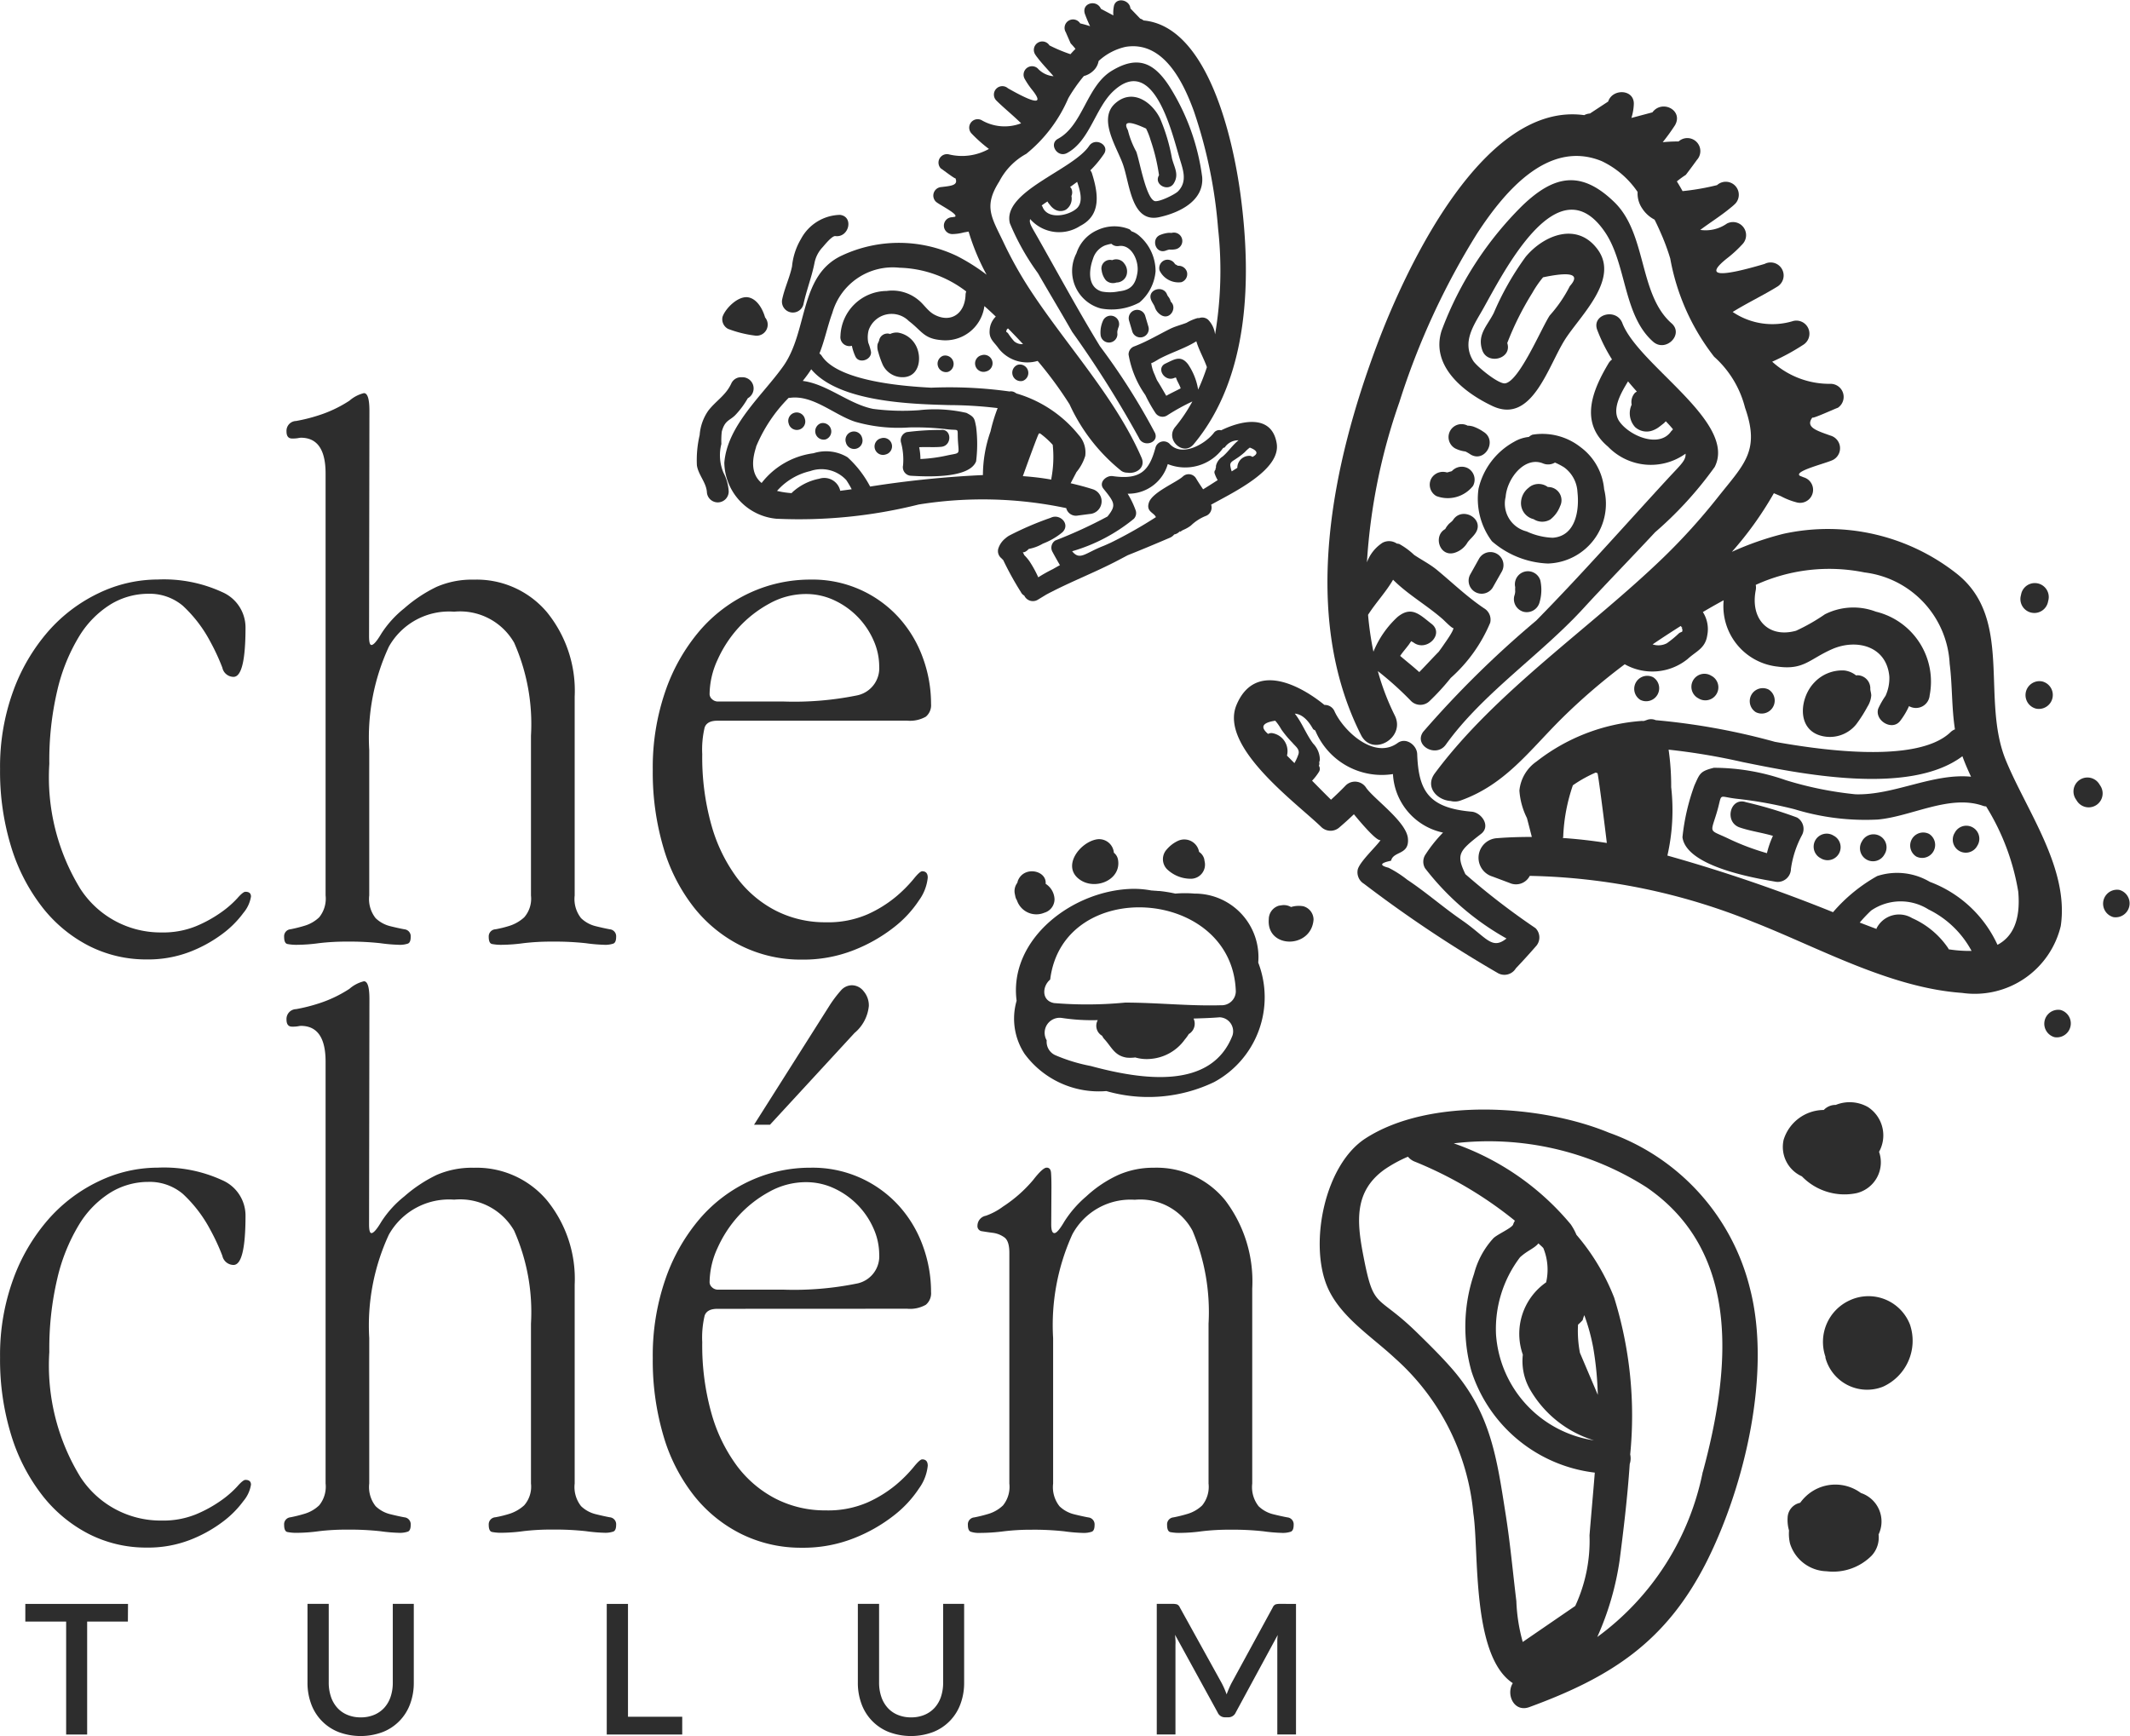
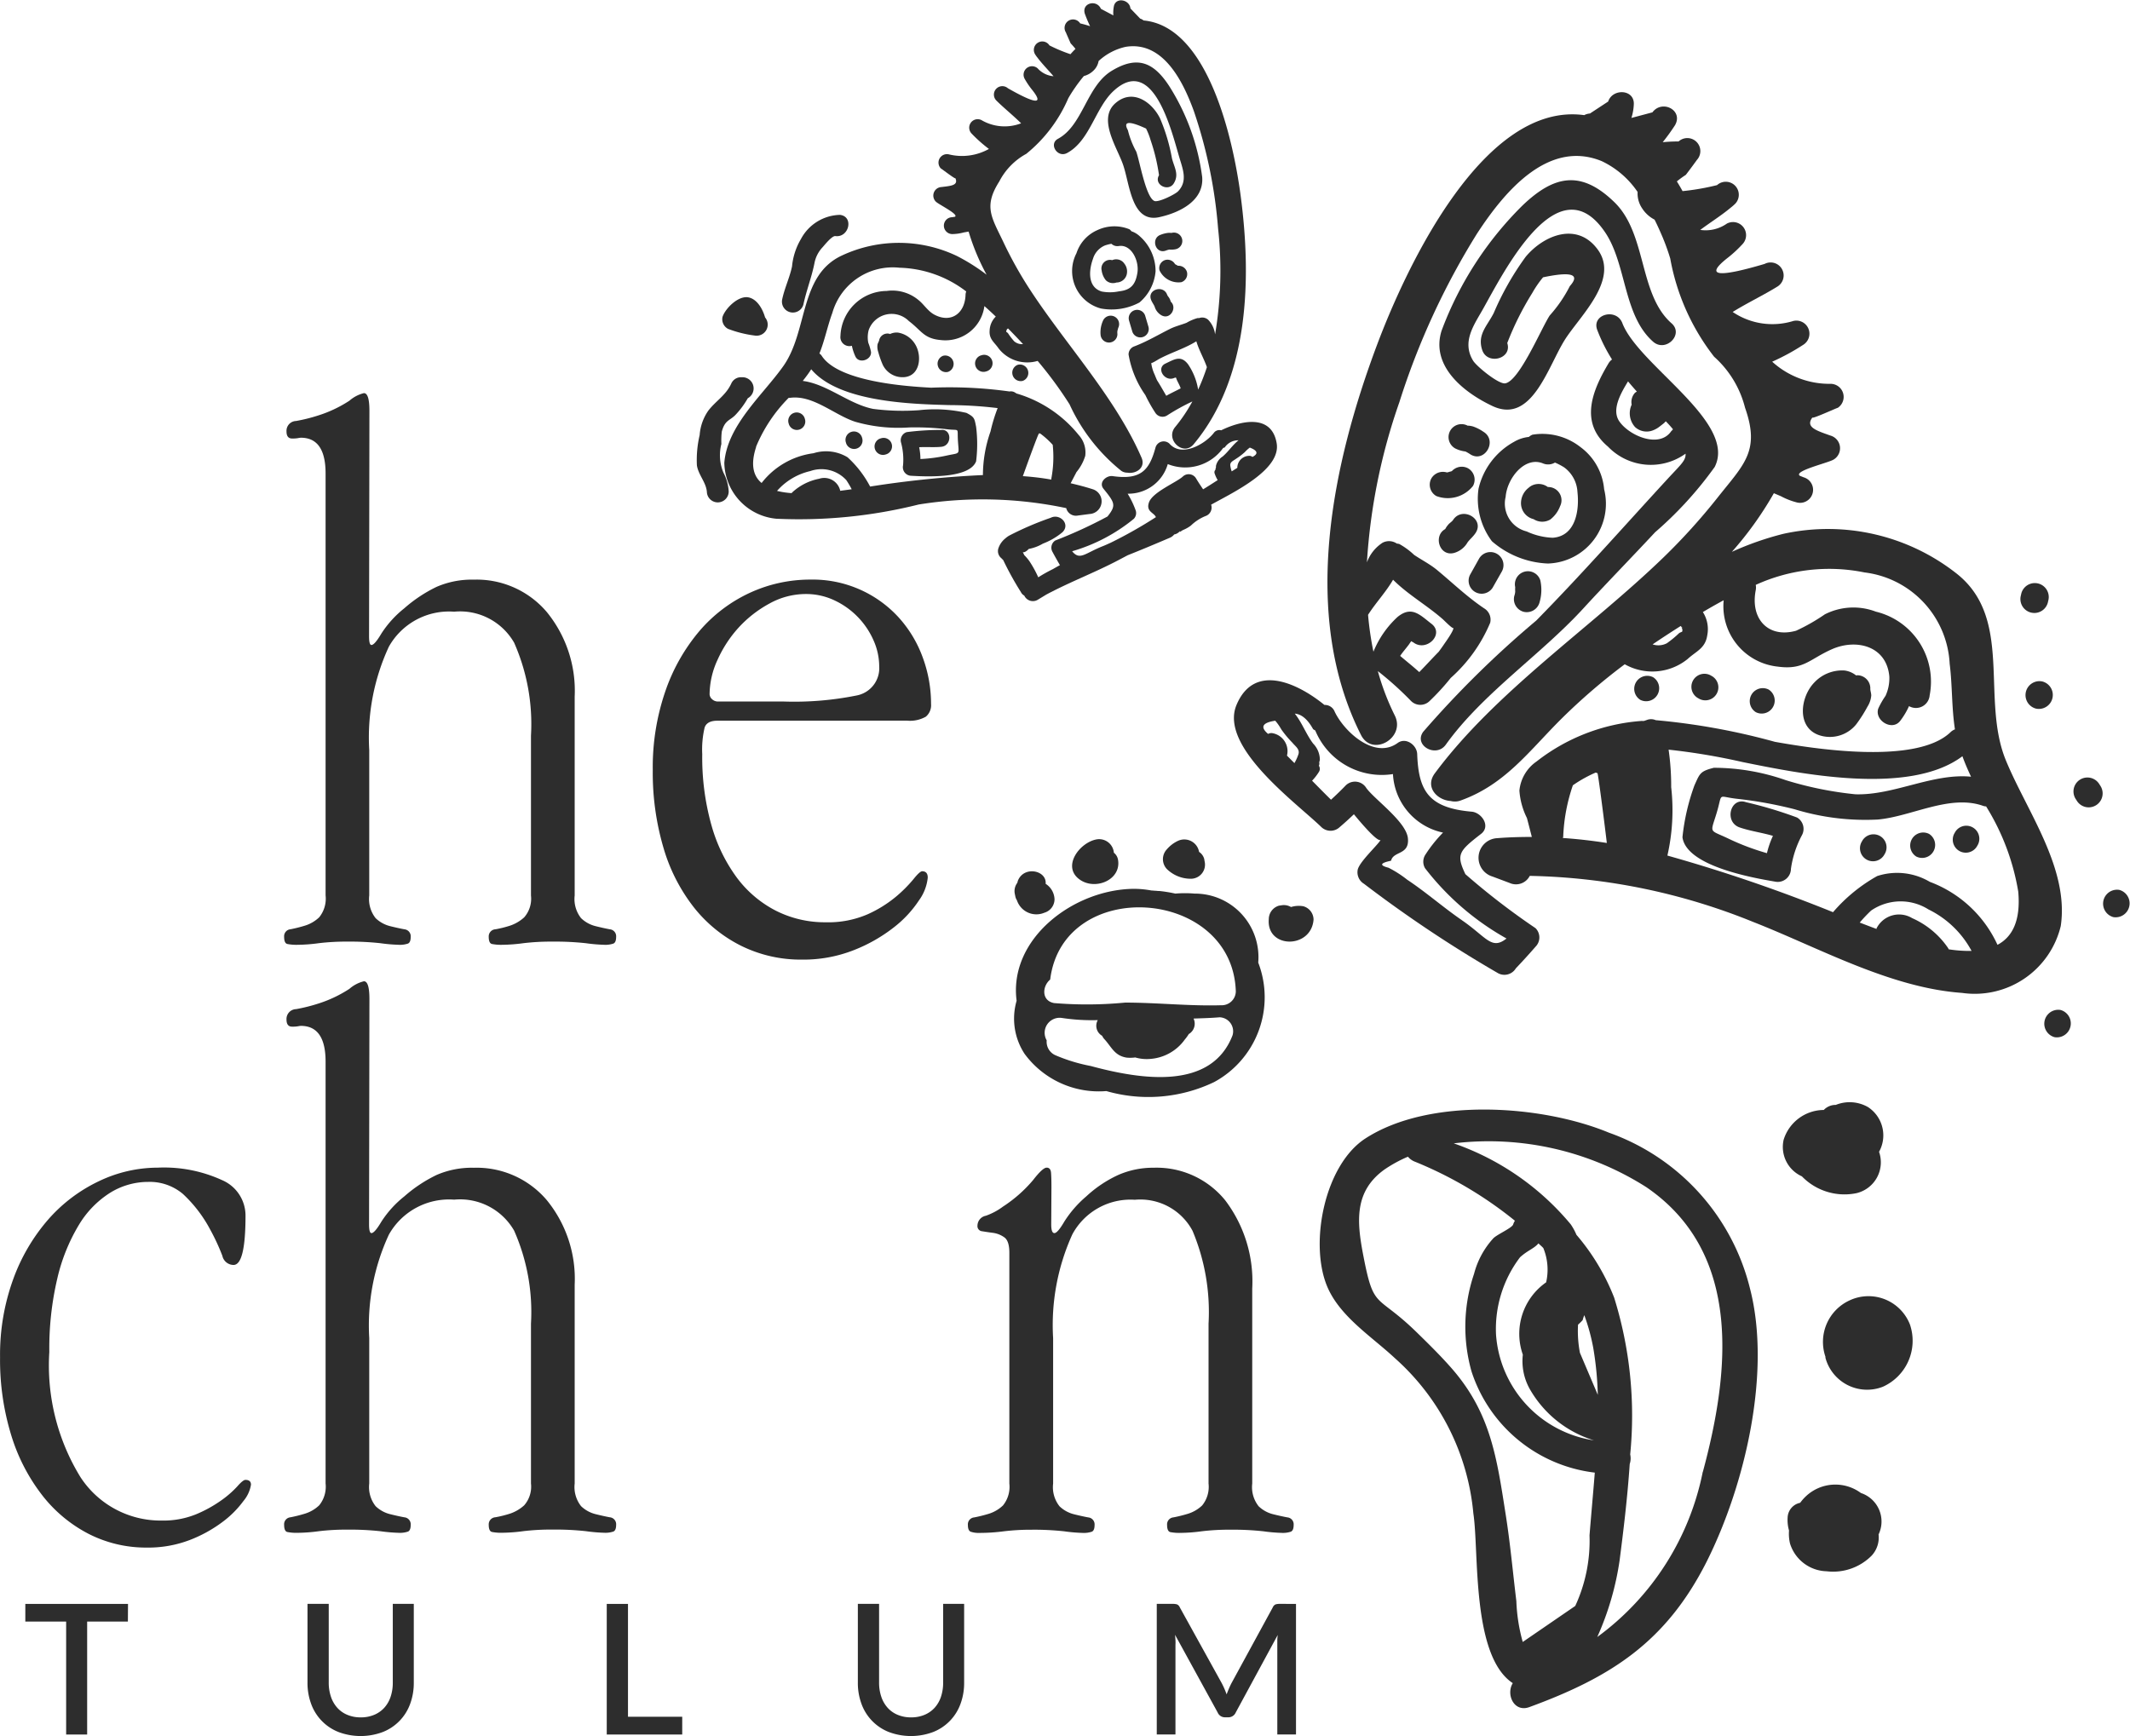
<svg xmlns="http://www.w3.org/2000/svg" width="71" height="57.881" viewBox="0 0 71 57.881">
  <defs>
    <style>.a{fill:#2d2d2d;}</style>
  </defs>
  <g transform="translate(-137 -18.37)">
    <g transform="translate(137 18.37)">
      <g transform="translate(0)">
        <g transform="translate(0 13.108)">
-           <path class="a" d="M233.554,932.89a1.287,1.287,0,0,1,.784,1.182q0,1.648-.4,1.647a.384.384,0,0,1-.372-.306,7.052,7.052,0,0,0-.4-.864,4.483,4.483,0,0,0-.917-1.2,1.714,1.714,0,0,0-1.156-.4,2.412,2.412,0,0,0-1.262.359,3.226,3.226,0,0,0-1.05,1.079,6.131,6.131,0,0,0-.717,1.784,10.167,10.167,0,0,0-.266,2.45,7.112,7.112,0,0,0,1.036,4.168,3.186,3.186,0,0,0,2.71,1.451,2.893,2.893,0,0,0,1.156-.213,4.317,4.317,0,0,0,.837-.465,3.3,3.3,0,0,0,.531-.465q.186-.212.266-.213c.124,0,.186.053.186.159a1.119,1.119,0,0,1-.252.545,3.312,3.312,0,0,1-.7.7,4.54,4.54,0,0,1-1.089.6,3.874,3.874,0,0,1-1.435.252,4.2,4.2,0,0,1-1.926-.452,4.672,4.672,0,0,1-1.554-1.289,6.222,6.222,0,0,1-1.036-2.006,8.552,8.552,0,0,1-.372-2.6,7.369,7.369,0,0,1,.438-2.6,6.3,6.3,0,0,1,1.169-1.993,5.225,5.225,0,0,1,1.687-1.275,4.559,4.559,0,0,1,1.966-.452A4.641,4.641,0,0,1,233.554,932.89Z" transform="translate(-226.154 -926.26)" />
          <path class="a" d="M491.471,768.056c0,.2.027.292.08.292q.106,0,.333-.385a3.492,3.492,0,0,1,.76-.837,4.741,4.741,0,0,1,1.08-.717,2.948,2.948,0,0,1,1.24-.239,3.065,3.065,0,0,1,2.427,1.074,4.15,4.15,0,0,1,.934,2.824V776.7a1.026,1.026,0,0,0,.213.756,1.068,1.068,0,0,0,.478.265q.265.066.478.106a.233.233,0,0,1,.213.252c0,.124-.031.2-.093.225a.842.842,0,0,1-.306.04,5.536,5.536,0,0,1-.611-.053,9.408,9.408,0,0,0-1.116-.053,7.716,7.716,0,0,0-.97.053,5.584,5.584,0,0,1-.7.053,1.574,1.574,0,0,1-.345-.027c-.071-.017-.106-.1-.106-.238a.237.237,0,0,1,.226-.252,3.779,3.779,0,0,0,.478-.119,1.33,1.33,0,0,0,.478-.279.945.945,0,0,0,.226-.729v-5.328a6.705,6.705,0,0,0-.561-3.1,2.077,2.077,0,0,0-2-1.034,2.3,2.3,0,0,0-2.176,1.167,7.2,7.2,0,0,0-.654,3.445V776.7a1.026,1.026,0,0,0,.213.756,1.067,1.067,0,0,0,.478.265q.265.066.478.106a.233.233,0,0,1,.213.252c0,.124-.031.2-.093.225a.842.842,0,0,1-.306.04,5.533,5.533,0,0,1-.611-.053,9.26,9.26,0,0,0-1.1-.053,7.582,7.582,0,0,0-.958.053,5.542,5.542,0,0,1-.7.053,1.573,1.573,0,0,1-.345-.027q-.106-.026-.106-.239a.233.233,0,0,1,.213-.252,4.723,4.723,0,0,0,.478-.12,1.2,1.2,0,0,0,.478-.279.984.984,0,0,0,.213-.729V762.632q0-1.194-.824-1.194a.576.576,0,0,0-.093.013,1.082,1.082,0,0,1-.2.013c-.124,0-.186-.079-.186-.239a.328.328,0,0,1,.319-.345,5.6,5.6,0,0,0,.744-.186,4.212,4.212,0,0,0,1.035-.491,1.148,1.148,0,0,1,.483-.252q.182,0,.183.584Z" transform="translate(-479.169 -759.952)" />
          <path class="a" d="M832.136,937.181q-.346,0-.425.226a3.191,3.191,0,0,0-.08.89,8.361,8.361,0,0,0,.306,2.365,5.385,5.385,0,0,0,.85,1.754,3.767,3.767,0,0,0,1.3,1.1,3.609,3.609,0,0,0,1.661.385,3.294,3.294,0,0,0,1.395-.266,4.1,4.1,0,0,0,.943-.585,4.537,4.537,0,0,0,.584-.584q.212-.265.292-.266c.124,0,.186.071.186.213a1.55,1.55,0,0,1-.292.757,3.75,3.75,0,0,1-.837.9,5.284,5.284,0,0,1-1.328.757,4.578,4.578,0,0,1-1.74.319,4.478,4.478,0,0,1-2.006-.452,4.657,4.657,0,0,1-1.581-1.275,5.879,5.879,0,0,1-1.023-1.993,8.856,8.856,0,0,1-.359-2.6,7.771,7.771,0,0,1,.425-2.644,6.221,6.221,0,0,1,1.143-2.006,4.927,4.927,0,0,1,1.674-1.262,4.79,4.79,0,0,1,2.019-.438,3.877,3.877,0,0,1,2.936,1.262,4.029,4.029,0,0,1,.8,1.329,4.458,4.458,0,0,1,.279,1.554.5.5,0,0,1-.173.425,1.066,1.066,0,0,1-.624.133Zm4.623-.838a.926.926,0,0,0,.771-.977,2.139,2.139,0,0,0-.186-.857,2.649,2.649,0,0,0-1.3-1.338,2.207,2.207,0,0,0-.957-.214,2.5,2.5,0,0,0-1.222.321,3.931,3.931,0,0,0-1.023.8,4.062,4.062,0,0,0-.7,1.071,2.784,2.784,0,0,0-.266,1.151.233.233,0,0,0,.08.161.286.286,0,0,0,.213.08h2.179A10.509,10.509,0,0,0,836.76,936.343Z" transform="translate(-808.223 -926.26)" />
          <path class="a" d="M233.554,1476.978a1.286,1.286,0,0,1,.784,1.182q0,1.648-.4,1.647a.384.384,0,0,1-.372-.305,7.044,7.044,0,0,0-.4-.864,4.487,4.487,0,0,0-.917-1.2,1.715,1.715,0,0,0-1.156-.4,2.412,2.412,0,0,0-1.262.359,3.228,3.228,0,0,0-1.05,1.079,6.129,6.129,0,0,0-.717,1.784,10.168,10.168,0,0,0-.266,2.45,7.112,7.112,0,0,0,1.036,4.168,3.186,3.186,0,0,0,2.71,1.451,2.89,2.89,0,0,0,1.156-.213,4.31,4.31,0,0,0,.837-.465,3.283,3.283,0,0,0,.531-.465q.186-.212.266-.213c.124,0,.186.053.186.16a1.12,1.12,0,0,1-.252.545,3.3,3.3,0,0,1-.7.7,4.532,4.532,0,0,1-1.089.6,3.872,3.872,0,0,1-1.435.252,4.2,4.2,0,0,1-1.926-.452,4.673,4.673,0,0,1-1.554-1.289,6.223,6.223,0,0,1-1.036-2.006,8.55,8.55,0,0,1-.372-2.6,7.367,7.367,0,0,1,.438-2.6,6.292,6.292,0,0,1,1.169-1.993,5.224,5.224,0,0,1,1.687-1.275,4.557,4.557,0,0,1,1.966-.452A4.64,4.64,0,0,1,233.554,1476.978Z" transform="translate(-226.154 -1450.741)" />
          <path class="a" d="M491.471,1312.145c0,.2.027.292.08.292q.106,0,.333-.385a3.487,3.487,0,0,1,.76-.837,4.735,4.735,0,0,1,1.08-.717,2.947,2.947,0,0,1,1.24-.239,3.065,3.065,0,0,1,2.427,1.074,4.149,4.149,0,0,1,.934,2.824v6.628a1.027,1.027,0,0,0,.213.756,1.067,1.067,0,0,0,.478.265q.265.066.478.106a.233.233,0,0,1,.213.251c0,.124-.031.2-.093.225a.842.842,0,0,1-.306.04,5.525,5.525,0,0,1-.611-.053,9.41,9.41,0,0,0-1.116-.053,7.717,7.717,0,0,0-.97.053,5.574,5.574,0,0,1-.7.053,1.566,1.566,0,0,1-.345-.027c-.071-.017-.106-.1-.106-.238a.237.237,0,0,1,.226-.252,3.781,3.781,0,0,0,.478-.119,1.329,1.329,0,0,0,.478-.279.945.945,0,0,0,.226-.729v-5.328a6.705,6.705,0,0,0-.561-3.1,2.077,2.077,0,0,0-2-1.034,2.3,2.3,0,0,0-2.176,1.167,7.2,7.2,0,0,0-.654,3.446v4.851a1.027,1.027,0,0,0,.213.756,1.066,1.066,0,0,0,.478.265q.265.066.478.106a.233.233,0,0,1,.213.252c0,.124-.031.2-.093.225a.842.842,0,0,1-.306.04,5.521,5.521,0,0,1-.611-.053,9.262,9.262,0,0,0-1.1-.053,7.583,7.583,0,0,0-.958.053,5.532,5.532,0,0,1-.7.053,1.566,1.566,0,0,1-.345-.027c-.071-.017-.106-.1-.106-.239a.233.233,0,0,1,.213-.252,4.738,4.738,0,0,0,.478-.12,1.2,1.2,0,0,0,.478-.279.984.984,0,0,0,.213-.729v-14.062q0-1.194-.824-1.194a.576.576,0,0,0-.093.013,1.062,1.062,0,0,1-.2.013c-.124,0-.186-.079-.186-.239a.328.328,0,0,1,.319-.345,5.622,5.622,0,0,0,.744-.186,4.218,4.218,0,0,0,1.035-.491,1.147,1.147,0,0,1,.483-.252q.182,0,.183.585Z" transform="translate(-479.169 -1284.433)" />
-           <path class="a" d="M832.136,1318.515q-.346,0-.425.226a3.189,3.189,0,0,0-.08.89,8.362,8.362,0,0,0,.306,2.365,5.387,5.387,0,0,0,.85,1.754,3.767,3.767,0,0,0,1.3,1.1,3.605,3.605,0,0,0,1.661.385,3.294,3.294,0,0,0,1.395-.266,4.114,4.114,0,0,0,.943-.584,4.529,4.529,0,0,0,.584-.585c.142-.177.239-.266.292-.266.124,0,.186.071.186.213a1.551,1.551,0,0,1-.292.757,3.757,3.757,0,0,1-.837.9,5.28,5.28,0,0,1-1.328.757,4.578,4.578,0,0,1-1.74.319,4.477,4.477,0,0,1-2.006-.452,4.652,4.652,0,0,1-1.581-1.275,5.879,5.879,0,0,1-1.023-1.993,8.856,8.856,0,0,1-.359-2.6,7.77,7.77,0,0,1,.425-2.644,6.22,6.22,0,0,1,1.143-2.006,4.925,4.925,0,0,1,1.674-1.262,4.786,4.786,0,0,1,2.019-.438,3.878,3.878,0,0,1,2.936,1.262,4.025,4.025,0,0,1,.8,1.328,4.459,4.459,0,0,1,.279,1.554.5.5,0,0,1-.173.425,1.066,1.066,0,0,1-.624.133Zm4.623-.838a.926.926,0,0,0,.771-.977,2.138,2.138,0,0,0-.186-.856,2.648,2.648,0,0,0-1.3-1.338,2.2,2.2,0,0,0-.957-.214,2.5,2.5,0,0,0-1.222.321,3.928,3.928,0,0,0-1.023.8,4.065,4.065,0,0,0-.7,1.071,2.785,2.785,0,0,0-.266,1.151.234.234,0,0,0,.08.161.286.286,0,0,0,.213.08h2.179A10.5,10.5,0,0,0,836.76,1317.677Zm-2.87-5.3h-.531l2.524-3.986a4.075,4.075,0,0,1,.372-.491.491.491,0,0,1,.372-.173.5.5,0,0,1,.385.2.725.725,0,0,1,.173.492,1.341,1.341,0,0,1-.478.9Z" transform="translate(-808.223 -1287.986)" />
          <path class="a" d="M1123.988,1478.453c0,.2.035.292.106.292s.181-.128.331-.385a3.7,3.7,0,0,1,.729-.837,4.044,4.044,0,0,1,1.072-.718,2.89,2.89,0,0,1,1.179-.239,2.941,2.941,0,0,1,2.383,1.087,4.472,4.472,0,0,1,.9,2.943v6.5a1.026,1.026,0,0,0,.213.756,1.064,1.064,0,0,0,.478.265q.266.066.478.106a.232.232,0,0,1,.212.251q0,.186-.093.226a.842.842,0,0,1-.306.04,5.488,5.488,0,0,1-.611-.053,9.3,9.3,0,0,0-1.1-.053,7.6,7.6,0,0,0-.958.053,5.513,5.513,0,0,1-.7.053,1.577,1.577,0,0,1-.345-.026c-.071-.018-.106-.1-.106-.239a.233.233,0,0,1,.213-.252,4.755,4.755,0,0,0,.478-.119,1.2,1.2,0,0,0,.478-.279.982.982,0,0,0,.213-.729v-5.328a6.992,6.992,0,0,0-.534-3.1,1.971,1.971,0,0,0-1.923-1.034,2.2,2.2,0,0,0-2.083,1.153,7.317,7.317,0,0,0-.641,3.459v4.851a1.026,1.026,0,0,0,.213.756,1.064,1.064,0,0,0,.478.265q.265.066.478.106a.233.233,0,0,1,.213.252c0,.124-.031.2-.093.225a.842.842,0,0,1-.306.04,5.489,5.489,0,0,1-.611-.053,9.293,9.293,0,0,0-1.1-.053,7.447,7.447,0,0,0-.919.053,6.314,6.314,0,0,1-.795.053.84.84,0,0,1-.306-.04c-.062-.027-.093-.1-.093-.226a.232.232,0,0,1,.213-.251,4.772,4.772,0,0,0,.478-.119,1.2,1.2,0,0,0,.478-.279.982.982,0,0,0,.213-.729V1479.4q0-.4-.173-.517a.841.841,0,0,0-.372-.146c-.133-.017-.252-.035-.359-.053a.17.17,0,0,1-.159-.186.342.342,0,0,1,.279-.331,2.132,2.132,0,0,0,.571-.305,4.548,4.548,0,0,0,1.007-.888q.318-.411.45-.411t.146.173q.013.173.013.465Z" transform="translate(-1088.947 -1450.741)" />
        </g>
        <g transform="translate(23.215 0)">
          <g transform="translate(17.919 3.076)">
            <g transform="translate(3.122)">
              <path class="a" d="M1925.656,773.553s-.007.007-.012.01C1925.658,773.555,1925.659,773.553,1925.656,773.553Z" transform="translate(-1908.653 -763.031)" />
              <path class="a" d="M1478.609,509.38c.286-1.926-1.137-3.835-1.831-5.527-.842-2.052.264-4.727-1.645-6.227a6.93,6.93,0,0,0-5.774-1.321,10.023,10.023,0,0,0-1.713.6,11.558,11.558,0,0,0,1.4-1.955l.235.1a2.376,2.376,0,0,0,.545.211.434.434,0,0,0,.213-.841l-.129-.052c-.214-.163.958-.431,1.129-.541a.439.439,0,0,0-.111-.8c-.466-.167-.847-.279-.592-.609-.071.092.806-.314.84-.315a.436.436,0,0,0-.235-.8,2.835,2.835,0,0,1-1.951-.738,7.415,7.415,0,0,0,1.038-.565.436.436,0,0,0-.333-.793,2.357,2.357,0,0,1-2.022-.3c.482-.3,1.043-.567,1.5-.852a.434.434,0,0,0-.435-.75q-2.365.7-1.254-.185a4.1,4.1,0,0,0,.519-.477.436.436,0,0,0-.524-.682,1.233,1.233,0,0,1-.887.21c.336-.25.712-.486,1.02-.745a1.585,1.585,0,0,0,.153-.135.434.434,0,0,0-.613-.613,8.049,8.049,0,0,1-1.15.2q-.089-.164-.19-.324a3.387,3.387,0,0,1,.3-.219q.188-.246.371-.5a.434.434,0,0,0-.613-.613c-.207,0-.377.011-.529.025a6.916,6.916,0,0,0,.41-.567c.285-.5-.431-.864-.754-.428l-.7.186a1.736,1.736,0,0,0,.08-.447c.031-.515-.71-.545-.854-.1l-.609.4a.445.445,0,0,0-.189.054c-3.33-.458-5.9,4.987-6.894,7.625-1.506,4-2.578,9.02-.547,13.041.379.749,1.5.092,1.125-.652a8.19,8.19,0,0,1-.564-1.478,10.923,10.923,0,0,1,1.11,1,.439.439,0,0,0,.613,0,7.735,7.735,0,0,0,.707-.772,5.105,5.105,0,0,0,1.315-1.84.44.44,0,0,0-.206-.483c-.569-.384-1.04-.841-1.569-1.279-.245-.2-.5-.325-.76-.5a2.47,2.47,0,0,0-.495-.364.616.616,0,0,0-.083-.015.461.461,0,0,0-.474-.027,1.316,1.316,0,0,0-.522.655,19.785,19.785,0,0,1,1.081-5.339,24.692,24.692,0,0,1,2.589-5.622c.857-1.312,2.335-3.169,4.161-2.415a3,3,0,0,1,1.192,1.026.883.883,0,0,0,.146.539,1.086,1.086,0,0,0,.419.384c.108.213.2.426.287.63a.4.4,0,0,0,.022.055c.087.219.159.427.214.612a7.472,7.472,0,0,0,1.462,3.273,3.392,3.392,0,0,1,1.031,1.7c.507,1.438-.028,1.879-.9,2.978a20.5,20.5,0,0,1-1.819,2.014c-2.438,2.358-5.6,4.472-7.623,7.2-.337.456.078.894.533.921a.546.546,0,0,0,.326-.016c1.493-.532,2.291-1.663,3.373-2.736a20.287,20.287,0,0,1,2.1-1.807,1.871,1.871,0,0,0,2.094-.173c.292-.269.594-.354.658-.8a1.054,1.054,0,0,0-.148-.768c.228-.135.459-.267.694-.393a2.024,2.024,0,0,0,1.8,2.212c.868.12,1.06-.249,1.809-.58.806-.356,1.825-.116,1.913.915a1.428,1.428,0,0,1-.127.64,2.672,2.672,0,0,0-.244.429c-.122.392.457.749.727.413a2.456,2.456,0,0,0,.3-.5.459.459,0,0,0,.688-.359,2.4,2.4,0,0,0-1.793-2.79,2.1,2.1,0,0,0-1.7.089,6.4,6.4,0,0,1-.96.547c-.921.258-1.534-.388-1.344-1.354a.489.489,0,0,0,0-.175,5.887,5.887,0,0,1,3.624-.415,3.232,3.232,0,0,1,2.84,3.045c.092.726.063,1.46.176,2.187a.437.437,0,0,0-.146.093c-1.151,1.109-4.629.54-5.855.323a22.355,22.355,0,0,0-3.972-.722.392.392,0,0,0-.261-.019c-.038.012-.078.027-.117.04s-.076,0-.114.006a6.436,6.436,0,0,0-3.484,1.352,1.332,1.332,0,0,0-.569.968h0a2.406,2.406,0,0,0,.251.916q.082.314.163.63c-.382,0-.766.01-1.155.041a.654.654,0,0,0-.151,1.281l.565.212a.514.514,0,0,0,.672-.236,20.8,20.8,0,0,1,7.437,1.532c2.2.861,4.571,2.2,6.974,2.37A2.949,2.949,0,0,0,1478.609,509.38Zm-22.257-11.546c.5.5,1.118.844,1.664,1.322.031.027.365.37.35.274.016.1-.265.483-.316.559s-.115.164-.175.246c-.22.224-.43.456-.649.679-.207-.187-.425-.359-.637-.54.091-.136.2-.254.3-.391.021-.034.046-.066.068-.1a.416.416,0,0,0,.067.037c.435.34,1.052-.27.613-.613-.389-.3-.664-.618-1.139-.228a3.234,3.234,0,0,0-.8,1.155,10.626,10.626,0,0,1-.179-1.229C1455.776,498.6,1456.112,498.251,1456.353,497.834Zm9.538,1.779a3.482,3.482,0,0,1-.412.34.612.612,0,0,1-.474.037c.306-.209.62-.412.936-.613a.426.426,0,0,0,.093.083c-.15-.088.013,0-.051.115C1465.99,499.561,1465.894,499.609,1465.89,499.613Zm-3.877,6.833c0-.015.01-.026.011-.041a5.959,5.959,0,0,1,.322-1.717,4.351,4.351,0,0,1,.76-.424c.02.008.039.011.06.021s.222,1.565.312,2.326C1462.994,506.535,1462.506,506.479,1462.013,506.445Zm12.86,3.71a.308.308,0,0,0-.018-.039,2.832,2.832,0,0,0-1.2-1,.841.841,0,0,0-1.186.34c0,.007,0,.014,0,.021-.2-.074-.389-.147-.561-.213a4.979,4.979,0,0,1,.379-.4,1.735,1.735,0,0,1,1.912-.038,3.251,3.251,0,0,1,1.437,1.383A4.371,4.371,0,0,1,1474.873,510.156Zm1.627-.149a4.036,4.036,0,0,0-2.256-2.1,2.14,2.14,0,0,0-1.754-.193,5.458,5.458,0,0,0-1.472,1.205,52.806,52.806,0,0,0-5.521-1.888,6.827,6.827,0,0,0,.126-2.281,8.387,8.387,0,0,0-.086-1.25,21.5,21.5,0,0,1,2.464.413c1.852.375,5.549,1.145,7.33-.194.082.23.182.457.287.683-1.271-.125-2.573.625-3.853.586a11.853,11.853,0,0,1-2.32-.47,7.264,7.264,0,0,0-2.4-.414c-.461.117-.466.189-.646.585a7.185,7.185,0,0,0-.4,1.732c.133.96,2.322,1.348,3.076,1.477a.441.441,0,0,0,.54-.426,3.374,3.374,0,0,1,.366-1.119.44.44,0,0,0-.163-.591,13.9,13.9,0,0,0-1.7-.51c-.527-.182-.738.66-.213.841.35.121.746.173,1.11.281a3.076,3.076,0,0,0-.2.577,8.083,8.083,0,0,1-1.315-.5c-.622-.293-.572-.146-.364-.832.217-.718,0-.554.694-.479a13.818,13.818,0,0,1,1.91.348,8.053,8.053,0,0,0,2.768.342c1.128-.1,2.415-.857,3.527-.451a.387.387,0,0,0,.086.013,7.8,7.8,0,0,1,1.071,2.843C1477.278,509.209,1476.992,509.746,1476.5,510.007Z" transform="translate(-1454.173 -481.582)" />
            </g>
            <path class="a" d="M1565.152,567.675c-1.1-.965-.818-2.973-1.9-4.033-1.119-1.093-2.018-.9-3.061.094a11.51,11.51,0,0,0-2.706,4.183c-.369,1.167.717,2.05,1.693,2.511,1.329.627,1.857-1.342,2.432-2.234.507-.786,1.8-1.984,1.084-2.976-.687-.949-1.808-.484-2.407.237a9.492,9.492,0,0,0-1.063,1.872c-.221.436-.554.716-.386,1.232s1.009.3.836-.23a9.759,9.759,0,0,1,.831-1.664,3.487,3.487,0,0,1,.362-.527q1.424-.3.893.293a4.534,4.534,0,0,1-.669.977c-.272.407-1.013,2.19-1.486,2.265-.221.035-.955-.568-1.07-.756-.379-.623.02-1.174.318-1.7.7-1.24,2.513-4.9,4.083-2.579.719,1.065.6,2.766,1.6,3.647C1564.956,568.655,1565.571,568.044,1565.152,567.675Z" transform="translate(-1550.566 -559.97)" />
            <path class="a" d="M1547.027,687.4c-.2-.517-1.035-.292-.836.23a5.51,5.51,0,0,0,.492.983.441.441,0,0,0-.113.123c-.55.919-.978,1.981-.022,2.782a1.983,1.983,0,0,0,2.586.236c.018.218-.156.364-.561.8-1.465,1.591-2.9,3.222-4.417,4.765a33.5,33.5,0,0,0-3.768,3.709c-.325.453.432.878.754.428,1.221-1.705,3.156-2.986,4.583-4.541.786-.857,1.6-1.688,2.391-2.539a12.448,12.448,0,0,0,1.99-2.18C1550.863,690.7,1547.564,688.81,1547.027,687.4Zm1.638,3.592c-.393.6-1.4.169-1.734-.309-.275-.387.039-.936.286-1.34.094.114.193.227.294.341a.389.389,0,0,0-.063.041.454.454,0,0,0-.11.395.682.682,0,0,0,.117.75.572.572,0,0,0,.568.115.861.861,0,0,0,.264-.149c.034-.026.067-.051.1-.078.015-.012.1-.074.018-.017a.558.558,0,0,0,.07-.068c.085.088.168.177.241.269A.426.426,0,0,0,1548.665,691Z" transform="translate(-1534.083 -679.704)" />
            <path class="a" d="M1597.716,798.782a1.955,1.955,0,0,0-.79-1.406,2.052,2.052,0,0,0-1.6-.412.446.446,0,0,0-.12.075,1.2,1.2,0,0,0-.493.163,2.4,2.4,0,0,0-1.184,1.565,2.365,2.365,0,0,0,.446,1.749,3.027,3.027,0,0,0,1.865.743A1.994,1.994,0,0,0,1597.716,798.782ZM1596,800.4a2.264,2.264,0,0,1-.867-.211.956.956,0,0,1-.7-1.152c.047-.617.636-1.364,1.244-1.116a.445.445,0,0,0,.4-.028,2.232,2.232,0,0,1,.306.16,1.086,1.086,0,0,1,.444.823C1596.894,799.479,1596.772,800.348,1596,800.4Z" transform="translate(-1585.379 -785.547)" />
            <path class="a" d="M1634.234,844.668a.441.441,0,0,0-.408-.639.513.513,0,0,0-.563-.034.648.648,0,0,0-.083.063h0a.65.65,0,0,0-.249.534.548.548,0,0,0,.421.508.527.527,0,0,0,.559.009A1.012,1.012,0,0,0,1634.234,844.668Z" transform="translate(-1623.365 -830.867)" />
            <path class="a" d="M1567.4,788.846a1.45,1.45,0,0,0-.339-.174.747.747,0,0,0-.143-.028c-.014,0-.028,0-.042,0a.432.432,0,0,0-.412.76,1.046,1.046,0,0,0,.337.1,1.351,1.351,0,0,1,.171.1C1567.451,789.891,1567.879,789.137,1567.4,788.846Z" transform="translate(-1559.087 -777.527)" />
            <g transform="translate(6.526 12.481)">
              <path class="a" d="M1562.779,832.987c-.073-.025-.047,0,0,0Z" transform="translate(-1562.225 -832.792)" />
              <path class="a" d="M1549.918,827.956a.443.443,0,0,0-.591.163c.027-.037.045-.06.06-.077a.135.135,0,0,1-.037.017l-.058.014-.054.017a.113.113,0,0,1-.042,0c.022.008.049.018.091.036a.446.446,0,0,0-.591.163.436.436,0,0,0,.163.591,1.072,1.072,0,0,0,1.223-.337A.436.436,0,0,0,1549.918,827.956Z" transform="translate(-1548.642 -827.899)" />
              <path class="a" d="M1569.31,831.042c.038-.025.046-.053,0,0Z" transform="translate(-1568.565 -830.9)" />
            </g>
            <path class="a" d="M1557.444,871.895c-.038.058-.118.1-.163.159a.682.682,0,0,0-.081.112.176.176,0,0,1-.02.033c-.407.228-.183.942.317.789a.757.757,0,0,0,.432-.349c.073-.1.187-.189.269-.316C1558.5,871.854,1557.747,871.428,1557.444,871.895Z" transform="translate(-1550.143 -857.634)" />
            <path class="a" d="M1584.412,907.4l-.3.537a.434.434,0,0,0,.754.428l.305-.537A.434.434,0,0,0,1584.412,907.4Z" transform="translate(-1576.245 -891.848)" />
            <path class="a" d="M1627.178,925.305a1.476,1.476,0,0,0,.025-.739.434.434,0,0,0-.836.23,1.24,1.24,0,0,0,0,.15.577.577,0,0,1-.031.146.438.438,0,0,0,.314.527A.442.442,0,0,0,1627.178,925.305Z" transform="translate(-1616.994 -908.297)" />
            <path class="a" d="M1895.986,1017.154c0-.083-.038-.171-.031-.246a.437.437,0,0,0-.439-.428c-.013,0-.022.006-.034.007a.778.778,0,0,0-.383-.165,1.272,1.272,0,0,0-1.011.4c-.479.494-.6,1.524.191,1.766a1.128,1.128,0,0,0,1.208-.374,4.69,4.69,0,0,0,.375-.59A.809.809,0,0,0,1895.986,1017.154Z" transform="translate(-1874.745 -997.043)" />
-             <path class="a" d="M1904.059,1167.193l-.067-.038a.434.434,0,0,0-.428.754l.067.038A.434.434,0,0,0,1904.059,1167.193Z" transform="translate(-1884.041 -1142.39)" />
            <path class="a" d="M1946.267,1167.964l-.038.067a.434.434,0,0,0,.754.428l.038-.067A.434.434,0,0,0,1946.267,1167.964Z" transform="translate(-1925.317 -1143.022)" />
            <path class="a" d="M1993.29,1166.115a.434.434,0,0,0-.428.754A.434.434,0,0,0,1993.29,1166.115Z" transform="translate(-1970.121 -1141.388)" />
            <path class="a" d="M2032.091,1160.025l-.038.067a.434.434,0,0,0,.754.428l.038-.067A.434.434,0,0,0,2032.091,1160.025Z" transform="translate(-2008.048 -1135.369)" />
            <path class="a" d="M1844.893,1032.566a.434.434,0,0,0-.428.754A.434.434,0,0,0,1844.893,1032.566Z" transform="translate(-1827.072 -1012.652)" />
            <path class="a" d="M1790.971,1019.2l-.067-.038a.434.434,0,0,0-.428.754l.067.038A.434.434,0,0,0,1790.971,1019.2Z" transform="translate(-1775.028 -999.727)" />
            <path class="a" d="M1738.021,1021.161a.434.434,0,0,0-.428.754A.434.434,0,0,0,1738.021,1021.161Z" transform="translate(-1724.051 -1001.658)" />
            <path class="a" d="M1377.6,1033.8a23.818,23.818,0,0,1-2.338-1.8c-.314-.659-.217-.769.523-1.343.334-.259.014-.712-.312-.74-1.444-.125-1.773-.7-1.817-1.921-.011-.3-.375-.57-.651-.37-.776.564-1.792-.388-2.1-1.045a.352.352,0,0,0-.341-.223c-.871-.709-2.333-1.427-2.931,0-.588,1.4,2,3.266,2.828,4.072a.443.443,0,0,0,.613,0c.162-.137.318-.28.472-.427.334.407.789.919.89.857-.1.174-.683.707-.76.978a.447.447,0,0,0,.206.483,42.339,42.339,0,0,0,4.471,2.982.444.444,0,0,0,.591-.163q.336-.353.656-.721A.438.438,0,0,0,1377.6,1033.8Zm-8.042-5.508c-.032-.033-.067-.066-.1-.1s-.087-.088-.143-.144a.609.609,0,0,0-.465-.745.228.228,0,0,0-.164.021q-.407-.343.238-.44a1.666,1.666,0,0,1,.2.286,3.4,3.4,0,0,0,.372.447c.1.124.256.217.2.388A1.545,1.545,0,0,1,1369.562,1028.3Zm5.584,5.24c-.621-.426-1.193-.932-1.818-1.346a3.666,3.666,0,0,0-.624-.4q-.464-.119.085-.234c.075-.33.619-.181.561-.75-.056-.552-1.11-1.292-1.387-1.675a.441.441,0,0,0-.682-.089c-.159.166-.325.325-.494.48-.213-.209-.422-.422-.631-.634a1.761,1.761,0,0,0,.227-.292.187.187,0,0,0,0-.206c0-.009.007-.018.01-.027a.193.193,0,0,0,0-.09.337.337,0,0,0,.022-.084.777.777,0,0,0-.222-.537c-.238-.315-.372-.7-.613-1,.225.017.428.188.61.517a.421.421,0,0,0,.072.044,2.4,2.4,0,0,0,2.59,1.454,2.105,2.105,0,0,0,1.669,1.951,4.636,4.636,0,0,0-.6.755.431.431,0,0,0,0,.432,8.919,8.919,0,0,0,2.716,2.344C1376.133,1034.544,1375.968,1034.1,1375.146,1033.536Z" transform="translate(-1367.55 -1005.931)" />
          </g>
          <g transform="translate(0.923)">
            <path class="a" d="M1096.311,551.46s0,.006.006.008S1096.308,551.46,1096.311,551.46Z" transform="translate(-1089.088 -545.866)" />
            <path class="a" d="M897.665,413.509a16.423,16.423,0,0,0,4.747-.475,13.469,13.469,0,0,1,4.916.121.333.333,0,0,0,.39.247l.388-.051a.423.423,0,0,0,.092-.83c-.241-.077-.481-.139-.723-.195l.195-.373a1.561,1.561,0,0,0,.292-.541h0a.863.863,0,0,0-.218-.694,4.17,4.17,0,0,0-2-1.363c-.023-.008-.047-.013-.071-.021l-.068-.042a.255.255,0,0,0-.167-.026,14.487,14.487,0,0,0-2.611-.126c-.805-.043-3.083-.192-3.647-1.06a.284.284,0,0,0-.079-.08c.178-.442.267-.909.431-1.354a2.094,2.094,0,0,1,2.237-1.506,3.814,3.814,0,0,1,2.226.792.319.319,0,0,0-.023.111c-.021.637-.5.955-1.046.658-.216-.118-.339-.338-.526-.486a1.363,1.363,0,0,0-1.059-.3,1.554,1.554,0,0,0-1.539,1.5.3.3,0,0,0,.381.327,1.588,1.588,0,0,0,.119.36c.121.252.539.111.519-.154a1.71,1.71,0,0,0-.091-.306.925.925,0,0,1,.013-.422.811.811,0,0,1,1.341-.3c.424.319.491.58,1.056.631a1.311,1.311,0,0,0,1.46-1.132c.13.114.256.231.38.35a.683.683,0,0,0-.205.463c-.024.29.154.388.3.6a1.212,1.212,0,0,0,1.3.415,13.129,13.129,0,0,1,1.064,1.448,6.086,6.086,0,0,0,1.728,2.22.354.354,0,0,0,.2.058c.291.049.617-.167.471-.5-.874-2.018-2.563-3.815-3.756-5.66a13.308,13.308,0,0,1-.853-1.537c-.391-.821-.663-1.177-.133-2.011a2.2,2.2,0,0,1,.9-.922,4.838,4.838,0,0,0,1.4-1.851c.062-.109.138-.23.225-.355a.256.256,0,0,0,.022-.032c.082-.117.174-.237.273-.356a.7.7,0,0,0,.32-.181.572.572,0,0,0,.171-.319,1.945,1.945,0,0,1,.9-.473c1.262-.208,1.923,1.179,2.272,2.133a15.982,15.982,0,0,1,.811,3.926,12.8,12.8,0,0,1-.1,3.527.852.852,0,0,0-.234-.49.3.3,0,0,0-.3-.052.389.389,0,0,0-.055,0,1.6,1.6,0,0,0-.365.157c-.189.073-.369.113-.553.205-.4.2-.762.418-1.177.577a.285.285,0,0,0-.2.275,3.306,3.306,0,0,0,.56,1.353,5,5,0,0,0,.333.591.285.285,0,0,0,.387.09,7.079,7.079,0,0,1,.847-.469,5.3,5.3,0,0,1-.572.85c-.346.415.266.994.615.576,1.87-2.24,1.929-5.567,1.563-8.309-.242-1.81-1.066-5.621-3.234-5.82a.289.289,0,0,0-.111-.061l-.326-.339c-.026-.3-.5-.391-.554-.061a1.127,1.127,0,0,0-.015.293l-.414-.219c-.14-.322-.646-.2-.538.16a4.5,4.5,0,0,0,.176.418c-.094-.031-.2-.062-.33-.093a.281.281,0,0,0-.477.3q.079.185.161.368a2.172,2.172,0,0,1,.159.182q-.087.086-.167.177a5.216,5.216,0,0,1-.7-.293.281.281,0,0,0-.477.3,1.019,1.019,0,0,0,.077.107c.157.209.359.413.535.62a.8.8,0,0,1-.529-.262.282.282,0,0,0-.43.354,2.657,2.657,0,0,0,.258.377q.571.724-.819-.067a.281.281,0,0,0-.384.41c.249.247.564.5.824.758a1.526,1.526,0,0,1-1.32-.106.282.282,0,0,0-.326.452,4.791,4.791,0,0,0,.573.509,1.837,1.837,0,0,1-1.339.18.282.282,0,0,0-.265.469c.021.006.515.39.484.321.112.246-.144.261-.463.3a.285.285,0,0,0-.187.486c.092.094.792.435.633.506l-.089.014a.281.281,0,0,0,.011.562,1.534,1.534,0,0,0,.375-.054l.163-.029a7.48,7.48,0,0,0,.6,1.438,6.492,6.492,0,0,0-.993-.626,4.489,4.489,0,0,0-3.837-.011c-1.424.667-1.118,2.517-1.949,3.688-.685.966-1.863,1.962-1.964,3.219A1.91,1.91,0,0,0,897.665,413.509Zm14.352-5.054a6.9,6.9,0,0,1-.292.749,2.1,2.1,0,0,0-.337-.846c-.243-.316-.462-.158-.752-.023-.327.152-.027.628.3.477a.272.272,0,0,0,.047-.014c.009.024.02.048.028.073.044.1.1.191.132.291-.16.083-.323.16-.481.248-.1-.173-.2-.35-.31-.523-.026-.06-.052-.121-.075-.181a1.28,1.28,0,0,1-.117-.4c-.024.058.237-.109.261-.122.415-.222.857-.349,1.244-.591C911.753,407.892,911.914,408.16,912.017,408.455Zm-6.685-1.172c-.023-.082.092-.114-.015-.08a.273.273,0,0,0,.071-.039c.17.173.339.347.5.523a.4.4,0,0,1-.294-.093,2.257,2.257,0,0,1-.21-.275S905.329,407.273,905.332,407.283Zm.55,4.806c.168-.467.512-1.416.537-1.422s.027,0,.041,0a2.817,2.817,0,0,1,.418.378,3.863,3.863,0,0,1-.048,1.131c0,.01,0,.018,0,.028C906.515,412.147,906.2,412.112,905.882,412.089Zm-8.195.493a2.106,2.106,0,0,1,1.109-.662,1.124,1.124,0,0,1,1.2.3,3.212,3.212,0,0,1,.181.306l-.385.052s0-.009,0-.014a.545.545,0,0,0-.7-.388,1.834,1.834,0,0,0-.9.457.213.213,0,0,0-.017.022A2.828,2.828,0,0,1,897.688,412.581Zm-.7-1.469a5.052,5.052,0,0,1,1.092-1.637.251.251,0,0,0,.057,0c.761-.094,1.462.574,2.159.8a5.218,5.218,0,0,0,1.8.189,8.954,8.954,0,0,1,1.256.06c.45.055.336-.081.368.4.031.464.084.378-.351.472a5.231,5.231,0,0,1-.9.121,2,2,0,0,0-.042-.393c.245-.015.5.01.742-.015.358-.038.348-.6-.011-.562a8.989,8.989,0,0,0-1.146.073.285.285,0,0,0-.189.349,2.184,2.184,0,0,1,.067.759.286.286,0,0,0,.278.348c.494.029,1.932.1,2.157-.482a4.653,4.653,0,0,0,0-1.151c-.056-.276-.048-.322-.322-.464a4.706,4.706,0,0,0-1.578-.09,7.669,7.669,0,0,1-1.532-.043c-.813-.162-1.526-.826-2.346-.933.1-.127.2-.256.281-.389.927,1.106,3.373,1.16,4.6,1.195a13.936,13.936,0,0,1,1.615.1,5.434,5.434,0,0,0-.237.776,4.42,4.42,0,0,0-.254,1.457,34.2,34.2,0,0,0-3.76.383,3.533,3.533,0,0,0-.752-.976,1.386,1.386,0,0,0-1.135-.135,2.615,2.615,0,0,0-1.73.992C896.9,412.09,896.795,411.709,896.993,411.112Z" transform="translate(-895.925 -396.214)" />
            <path class="a" d="M1201.1,456.576c.834-.448.951-1.756,1.791-2.266.866-.526,1.406-.276,1.917.507a7.454,7.454,0,0,1,1.1,3.035c.062.79-.753,1.189-1.435,1.337-.93.2-.976-1.118-1.208-1.765-.2-.57-.847-1.515-.249-2.036.572-.5,1.212-.041,1.484.5a6.148,6.148,0,0,1,.4,1.337c.076.307.245.533.063.834s-.681.043-.494-.268a6.307,6.307,0,0,0-.281-1.172,2.261,2.261,0,0,0-.151-.385q-.855-.395-.606.054a2.943,2.943,0,0,0,.279.715c.112.3.319,1.53.606,1.646.134.054.686-.218.786-.321.33-.338.159-.743.048-1.119-.263-.885-.868-3.461-2.2-2.225-.61.567-.784,1.657-1.546,2.066C1201.083,457.223,1200.784,456.747,1201.1,456.576Z" transform="translate(-1189.973 -451.948)" />
-             <path class="a" d="M1159.6,530.293a8.067,8.067,0,0,0,.937,1.667c.375.653.766,1.3,1.137,1.951a35.791,35.791,0,0,1,2.227,3.536c.137.331.677.174.538-.16a21.747,21.747,0,0,0-1.835-2.892c-.732-1.2-1.4-2.434-2.09-3.652-.191-.337-.28-.454-.237-.589a1.284,1.284,0,0,0,1.666.229c.72-.366.6-1.1.392-1.759a.282.282,0,0,0-.053-.094,3.564,3.564,0,0,0,.455-.548c.2-.3-.293-.565-.494-.268C1161.7,528.523,1159.339,529.235,1159.6,530.293Zm1.061-.592c.06-.047.125-.091.192-.134a.354.354,0,0,0,.034.053c-.042-.048,0,0,.009.013l.052.064a.56.56,0,0,0,.145.133.371.371,0,0,0,.375.011.441.441,0,0,0,.184-.456.294.294,0,0,0-.012-.265.248.248,0,0,0-.033-.035c.081-.057.159-.114.236-.172.1.291.214.683-.016.888-.284.252-.979.376-1.139-.059A.262.262,0,0,0,1160.659,529.7Z" transform="translate(-1150.076 -522.85)" />
            <path class="a" d="M1219.4,608.3a1.962,1.962,0,0,0,1.286-.2,1.533,1.533,0,0,0,.537-1.039,1.555,1.555,0,0,0-.518-1.161.777.777,0,0,0-.287-.175.291.291,0,0,0-.064-.065,1.33,1.33,0,0,0-1.068.026,1.267,1.267,0,0,0-.7.772A1.291,1.291,0,0,0,1219.4,608.3Zm-.266-1.646a.7.7,0,0,1,.4-.455,1.465,1.465,0,0,1,.217-.056.288.288,0,0,0,.245.075c.42-.067.683.49.622.886s-.217.582-.613.624a1.464,1.464,0,0,1-.578.006C1218.948,607.586,1219,607.02,1219.134,606.652Z" transform="translate(-1206.842 -598.015)" />
            <path class="a" d="M1244.934,636.834a.341.341,0,0,0,.354.076.355.355,0,0,0,.34-.259.42.42,0,0,0-.079-.373h0a.41.41,0,0,0-.043-.052.332.332,0,0,0-.36-.061.286.286,0,0,0-.351.344A.655.655,0,0,0,1244.934,636.834Z" transform="translate(-1232.211 -627.491)" />
            <path class="a" d="M1294.745,611.662a.941.941,0,0,1,.24-.06.489.489,0,0,1,.094,0l.027,0a.28.28,0,0,1,.149.54.678.678,0,0,1-.227.015.86.86,0,0,0-.122.037C1294.561,612.315,1294.4,611.776,1294.745,611.662Z" transform="translate(-1280.188 -603.837)" />
            <g transform="translate(14.498 8.657)">
              <path class="a" d="M1315.989,642.078c.05-.005.03.005,0,0Z" transform="translate(-1315.348 -641.873)" />
              <path class="a" d="M1298.419,636.442a.287.287,0,0,1,.349.189c-.011-.027-.02-.045-.027-.058a.079.079,0,0,0,.021.016l.034.018.032.019a.076.076,0,0,0,.026.009l-.062.009a.289.289,0,0,1,.349.189.283.283,0,0,1-.189.349.7.7,0,0,1-.722-.392A.283.283,0,0,1,1298.419,636.442Z" transform="translate(-1298.214 -636.43)" />
              <path class="a" d="M1312.439,639.793c-.02-.021-.021-.04,0,0Z" transform="translate(-1311.911 -639.649)" />
            </g>
            <path class="a" d="M1290.248,664.1c.033.092.093.162.123.239a.49.49,0,0,0,.222.284c.293.169.539-.248.315-.452a.131.131,0,0,1-.008-.024.414.414,0,0,0-.034-.082c-.02-.041-.064-.082-.079-.125C1290.664,663.6,1290.125,663.763,1290.248,664.1Z" transform="translate(-1276.02 -654.113)" />
            <path class="a" d="M1270.53,682.888l.114.384a.281.281,0,0,1-.538.16l-.114-.384A.281.281,0,0,1,1270.53,682.888Z" transform="translate(-1256.498 -672.37)" />
            <path class="a" d="M1243.975,688.935a.954.954,0,0,1,.092-.47.281.281,0,1,1,.494.268c.011-.025-.02.076-.023.094a.377.377,0,0,0,0,.1.281.281,0,0,1-.562.011Z" transform="translate(-1231.429 -677.793)" />
            <path class="a" d="M1037.7,704.437a3.008,3.008,0,0,0,.15.427.73.73,0,0,0,.708.413c.535-.037.609-.7.379-1.086a.823.823,0,0,0-.579-.4.5.5,0,0,0-.266.048c-.007,0-.012-.008-.02-.009a.283.283,0,0,0-.34.206c-.006.049-.045.1-.056.151A.523.523,0,0,0,1037.7,704.437Z" transform="translate(-1032.563 -692.702)" />
            <path class="a" d="M1035.054,801.185l.048-.014a.281.281,0,0,1,.16.538l-.048.014A.281.281,0,0,1,1035.054,801.185Z" transform="translate(-1029.853 -786.564)" />
            <path class="a" d="M1008.6,795.4l.014.048a.281.281,0,0,1-.538.16l-.014-.048A.281.281,0,0,1,1008.6,795.4Z" transform="translate(-1004.009 -780.827)" />
-             <path class="a" d="M980.194,787.451a.281.281,0,0,1,.16.538A.281.281,0,0,1,980.194,787.451Z" transform="translate(-976.97 -773.339)" />
            <path class="a" d="M955.612,777.834l.014.048a.281.281,0,0,1-.538.16l-.014-.048A.281.281,0,0,1,955.612,777.834Z" transform="translate(-952.929 -763.895)" />
-             <path class="a" d="M1093.363,724.9a.281.281,0,0,1,.16.538A.281.281,0,0,1,1093.363,724.9Z" transform="translate(-1086.061 -713.039)" />
+             <path class="a" d="M1093.363,724.9a.281.281,0,0,1,.16.538A.281.281,0,0,1,1093.363,724.9" transform="translate(-1086.061 -713.039)" />
            <path class="a" d="M1128.058,724.35l.048-.014a.281.281,0,0,1,.16.538l-.048.014A.281.281,0,0,1,1128.058,724.35Z" transform="translate(-1119.506 -712.498)" />
            <path class="a" d="M1162.463,733.335a.281.281,0,0,1,.16.538A.281.281,0,0,1,1162.463,733.335Z" transform="translate(-1152.671 -721.174)" />
            <path class="a" d="M1158.845,787.277c-.169-.987-1.2-.747-1.85-.427a.227.227,0,0,0-.248.091c-.29.369-1.07.822-1.477.352a.283.283,0,0,0-.465.138c-.207.765-.5,1.078-1.427.946-.21-.03-.478.209-.305.422.383.471.428.554.134.924a15.42,15.42,0,0,1-1.74.8.284.284,0,0,0-.09.387c.078.147.161.292.244.436-.08.042-.159.088-.238.133a4.915,4.915,0,0,0-.484.272,3.7,3.7,0,0,0-.3-.545,1.688,1.688,0,0,0-.166-.194v0l-.049-.1c.046.014.111-.017.2-.108a1.434,1.434,0,0,0,.469-.176,2.306,2.306,0,0,0,.6-.338h0c.02-.017.046-.035.061-.051.259-.271-.1-.624-.4-.473a10.414,10.414,0,0,0-1.395.6,1,1,0,0,0-.1.072l-.008.008a.709.709,0,0,0-.247.357.305.305,0,0,0,.092.3c.027.023.048.049.074.072a10.331,10.331,0,0,0,.59,1.068.262.262,0,0,0,.113.118.315.315,0,0,0,.448.139l.283-.172c.782-.419,1.61-.731,2.4-1.146l.318-.168c.474-.188.944-.386,1.4-.581a.367.367,0,0,0,.148-.111.314.314,0,0,0,.211-.141c-.075.113.027.019.088-.009a1.153,1.153,0,0,0,.256-.145,1.526,1.526,0,0,1,.485-.317.3.3,0,0,0,.191-.381C1157.436,788.9,1159,788.157,1158.845,787.277Zm-2.451,1.54c-.084-.123-.166-.247-.242-.375a.286.286,0,0,0-.443-.043c-.231.2-1,.514-1.12.854-.107.312.169.336.231.492a14.878,14.878,0,0,1-1.505.852c-.086.038-.171.079-.258.113-.6.235-.77.492-1.029.172a5.776,5.776,0,0,0,2.057-1.082.279.279,0,0,0,.064-.272,2.987,2.987,0,0,0-.271-.565,1.364,1.364,0,0,0,1.338-.987,1.557,1.557,0,0,0,1.847-.539.265.265,0,0,0,.052-.017.54.54,0,0,1,.46-.237c-.2.156-.337.378-.533.543a.5.5,0,0,0-.219.306.216.216,0,0,0,0,.056.122.122,0,0,0-.016.056c0,.006,0,.012,0,.018a.121.121,0,0,0-.028.13,1.15,1.15,0,0,0,.1.218C1156.721,788.613,1156.558,788.717,1156.394,788.817Zm1.14-.716-.111.07-.076.048a.989.989,0,0,1-.048-.2c-.008-.116.1-.152.185-.215a2.208,2.208,0,0,0,.3-.227,1.063,1.063,0,0,1,.167-.151c.261.1.291.208.086.312a.147.147,0,0,0-.1-.037A.4.4,0,0,0,1157.534,788.1Z" transform="translate(-1140.428 -772.503)" />
          </g>
          <path class="a" d="M951.241,594.82a1.511,1.511,0,0,0-1.3.8,2.2,2.2,0,0,0-.3.919c-.08.379-.252.727-.331,1.112a.364.364,0,0,0,.71.157c.1-.47.273-.9.367-1.37a1.056,1.056,0,0,1,.272-.538c.065-.073.314-.387.426-.373C951.545,595.585,951.706,594.876,951.241,594.82Z" transform="translate(-946.455 -587.656)" />
          <path class="a" d="M895.509,671.822c-.08-.283-.267-.615-.558-.67-.336-.063-.768.369-.861.651a.364.364,0,0,0,.185.4,3.85,3.85,0,0,0,.892.223A.37.37,0,0,0,895.509,671.822Z" transform="translate(-893.221 -661.238)" />
          <path class="a" d="M871.221,748.322a1.5,1.5,0,0,1-.073-.966,2.749,2.749,0,0,1,.013-.41c.107-.4.275-.362.468-.571a2.871,2.871,0,0,0,.4-.544.373.373,0,0,0-.172-.7h-.071a.355.355,0,0,0-.3.193c-.183.411-.516.586-.775.923a1.627,1.627,0,0,0-.287.812,3.645,3.645,0,0,0-.092,1.011c.051.328.32.577.334.908a.364.364,0,0,0,.726-.038A1.5,1.5,0,0,0,871.221,748.322Z" transform="translate(-870.317 -732.554)" />
          <path class="a" d="M1172.145,1220.986a2.119,2.119,0,0,0-2.123-2.3,3.735,3.735,0,0,0-.64,0,4.619,4.619,0,0,0-.535-.087c-.03,0-.06,0-.091-.006-.058,0-.116-.009-.175-.011a3.185,3.185,0,0,0-.59-.055c-2.012.024-4.168,1.666-3.9,3.732a2.141,2.141,0,0,0,.264,1.767,3.07,3.07,0,0,0,2.727,1.244,5.069,5.069,0,0,0,3.593-.3A3.215,3.215,0,0,0,1172.145,1220.986Zm-.853,2.417c-.7,1.833-3,1.5-4.73,1.031a5.638,5.638,0,0,1-1.168-.355.489.489,0,0,1-.3-.5.5.5,0,0,1,.511-.746,6.657,6.657,0,0,0,1.192.071.383.383,0,0,0,.145.523.475.475,0,0,0,.064.1c.253.271.344.566.757.628a1.285,1.285,0,0,0,.283-.006,1.361,1.361,0,0,0,.5.049,1.556,1.556,0,0,0,1.155-.651,1.334,1.334,0,0,0,.128-.177c.014-.012.03-.017.044-.03a.4.4,0,0,0,.116-.488c.289-.01.579-.017.869-.042A.467.467,0,0,1,1171.292,1223.4Zm-.368-.995c-1.074.033-2.141-.088-3.215-.088a13.279,13.279,0,0,1-2.368.016c-.426-.077-.4-.56-.131-.784.426-3.454,6.083-3.078,6.188.4A.471.471,0,0,1,1170.923,1222.409Z" transform="translate(-1153.419 -1188.893)" />
          <path class="a" d="M2094.743,936.109l-.022.1a.465.465,0,0,0,.907.2l.023-.1A.465.465,0,0,0,2094.743,936.109Z" transform="translate(-2050.583 -916.314)" />
          <path class="a" d="M2100.273,1026.282a.465.465,0,0,0-.2.908A.465.465,0,0,0,2100.273,1026.282Z" transform="translate(-2055.416 -1003.563)" />
          <path class="a" d="M2144.712,1115.752l-.05-.078a.465.465,0,0,0-.784.5l.05.078A.465.465,0,0,0,2144.712,1115.752Z" transform="translate(-2097.908 -1089.543)" />
          <path class="a" d="M2171.8,1219.181a.465.465,0,0,0-.2.907A.465.465,0,0,0,2171.8,1219.181Z" transform="translate(-2124.37 -1189.511)" />
          <path class="a" d="M2117.289,1330.242a.465.465,0,0,0-.2.907A.465.465,0,0,0,2117.289,1330.242Z" transform="translate(-2071.819 -1296.569)" />
          <path class="a" d="M1461.1,1428.588a7.387,7.387,0,0,0-4.7-5.2c-2.234-.926-5.972-1.194-8.116.189-1.353.872-1.873,3.45-1.294,4.9.411,1.027,1.494,1.7,2.273,2.429a7.877,7.877,0,0,1,2.615,5.177c.193,1.263-.069,4.747,1.314,5.657-.232.373.037.983.548.8,2.73-1,4.562-2.174,5.915-4.852C1460.932,1435.143,1461.818,1431.375,1461.1,1428.588Zm-5.827,10.579-1.749,1.2a5.826,5.826,0,0,1-.213-1.363c-.117-.96-.2-1.891-.348-2.839-.3-1.906-.49-3.4-1.79-4.9-.358-.411-.771-.82-1.161-1.2-1.381-1.355-1.446-.724-1.805-2.595-.218-1.132-.3-2.125.7-2.849a4.471,4.471,0,0,1,.791-.433.548.548,0,0,0,.209.157,13.139,13.139,0,0,1,3.356,1.978.5.5,0,0,0-.057.12c-.029.118-.527.33-.661.464a2.8,2.8,0,0,0-.644,1.187,5.49,5.49,0,0,0-.084,3.255,4.93,4.93,0,0,0,4.109,3.372c-.057.712-.122,1.418-.176,2.089A5.177,5.177,0,0,1,1455.274,1439.167Zm-1.746-8.378a1.9,1.9,0,0,0,.229,1.141,3.713,3.713,0,0,0,2.14,1.715,3.84,3.84,0,0,1-3.262-3.519,3.949,3.949,0,0,1,.8-2.585c.253-.231.462-.285.614-.463.052.055.113.1.163.158a1.9,1.9,0,0,1,.093,1.141A2.091,2.091,0,0,0,1453.528,1430.79Zm1.839-1a1.869,1.869,0,0,0,.155-.152,1.444,1.444,0,0,1,.055-.166,6.669,6.669,0,0,1,.3,1.1,10.881,10.881,0,0,1,.15,1.557l-.595-1.4A3.816,3.816,0,0,1,1455.367,1429.794Zm4.16,4.9a9,9,0,0,1-3.518,5.513,9.6,9.6,0,0,0,.745-2.555c.125-.971.261-2.078.337-3.213a.6.6,0,0,0,.016-.32,13.213,13.213,0,0,0-.536-5.231,7.3,7.3,0,0,0-1.256-2.091,1.951,1.951,0,0,0-.19-.349,8.846,8.846,0,0,0-3.9-2.7,9.787,9.787,0,0,1,6.417,1.459C1460.869,1427.406,1460.418,1431.4,1459.527,1434.7Z" transform="translate(-1425.981 -1385.623)" />
          <path class="a" d="M1877.886,1416.1a1.233,1.233,0,0,0-1.071-.071.539.539,0,0,0-.4.169,1.41,1.41,0,0,0-1.338.992,1.074,1.074,0,0,0,.608,1.221,1.975,1.975,0,0,0,1.823.56,1.057,1.057,0,0,0,.749-1.378A1.127,1.127,0,0,0,1877.886,1416.1Z" transform="translate(-1838.837 -1379.191)" />
          <path class="a" d="M1914.434,1596.139a1.483,1.483,0,0,0-2.016-.8,1.523,1.523,0,0,0-.8,1.877c0,.011,0,.023,0,.034a1.438,1.438,0,0,0,1.916.965A1.68,1.68,0,0,0,1914.434,1596.139Z" transform="translate(-1873.985 -1551.981)" />
          <path class="a" d="M1882,1769.97a1.432,1.432,0,0,0-1.825.1,1.515,1.515,0,0,0-.2.226.521.521,0,0,0-.418.484,1.289,1.289,0,0,0,.046.441,1.4,1.4,0,0,0,.033.432,1.313,1.313,0,0,0,1.22.926,1.81,1.81,0,0,0,1.5-.52.887.887,0,0,0,.232-.707A1,1,0,0,0,1882,1769.97Z" transform="translate(-1843.184 -1720.192)" />
          <path class="a" d="M1165.556,1202.74c.041-.448-.714-.608-.922-.112-.011.027-.014.053-.023.08a.455.455,0,0,0-.081.376l.018.087a.378.378,0,0,0,.051.119.682.682,0,0,0,.912.414.47.47,0,0,0,.341-.448A.638.638,0,0,0,1165.556,1202.74Z" transform="translate(-1153.916 -1173.273)" />
          <path class="a" d="M1219.321,1173.243a.37.37,0,0,0-.138-.231.493.493,0,0,0-.572-.446c-.574.1-1.192.928-.542,1.357C1218.592,1174.267,1219.437,1173.906,1219.321,1173.243Z" transform="translate(-1205.269 -1144.581)" />
          <path class="a" d="M1303.189,1173.388a.413.413,0,0,0-.172-.238.5.5,0,0,0-.7-.369,1.1,1.1,0,0,0-.374.284.478.478,0,0,0,0,.657,1.14,1.14,0,0,0,.809.324.471.471,0,0,0,.448-.588Z" transform="translate(-1286.263 -1144.748)" />
          <path class="a" d="M1400.7,1233.605a.867.867,0,0,0-.41.026.468.468,0,0,0-.305-.06l-.095.014a.47.47,0,0,0-.341.448c-.085.994,1.416,1,1.492.019A.465.465,0,0,0,1400.7,1233.605Z" transform="translate(-1380.471 -1203.39)" />
        </g>
      </g>
      <g transform="translate(0.84 53.475)">
        <path class="a" d="M252.874,1880.648h-1.358v3.765h-.7v-3.765h-1.361v-.59h3.423Z" transform="translate(-249.451 -1880.058)" />
        <path class="a" d="M512.5,1883.841a1.129,1.129,0,0,0,.449-.085.951.951,0,0,0,.336-.236,1.025,1.025,0,0,0,.21-.365,1.461,1.461,0,0,0,.073-.473v-2.625h.7v2.625a2.009,2.009,0,0,1-.122.711,1.586,1.586,0,0,1-.91.936,2.1,2.1,0,0,1-1.479,0,1.587,1.587,0,0,1-.91-.936,2.012,2.012,0,0,1-.122-.711v-2.625h.708v2.622a1.458,1.458,0,0,0,.073.473,1.048,1.048,0,0,0,.209.366.927.927,0,0,0,.334.237A1.129,1.129,0,0,0,512.5,1883.841Z" transform="translate(-501.315 -1880.058)" />
        <path class="a" d="M789.879,1883.82v.593h-2.516v-4.354h.708v3.762Z" transform="translate(-767.978 -1880.058)" />
        <path class="a" d="M1021.463,1883.841a1.128,1.128,0,0,0,.449-.085.952.952,0,0,0,.336-.236,1.023,1.023,0,0,0,.21-.365,1.459,1.459,0,0,0,.073-.473v-2.625h.7v2.625a2.009,2.009,0,0,1-.122.711,1.585,1.585,0,0,1-.91.936,2.1,2.1,0,0,1-1.479,0,1.586,1.586,0,0,1-.91-.936,2.012,2.012,0,0,1-.122-.711v-2.625h.708v2.622a1.457,1.457,0,0,0,.073.473,1.048,1.048,0,0,0,.209.366.926.926,0,0,0,.334.237A1.129,1.129,0,0,0,1021.463,1883.841Z" transform="translate(-991.933 -1880.058)" />
        <path class="a" d="M1300.956,1880.058v4.354h-.623v-2.985c0-.048,0-.1,0-.159s.008-.115.014-.174l-1.4,2.585a.266.266,0,0,1-.251.16h-.1a.262.262,0,0,1-.251-.16l-1.421-2.591q.009.088.014.175t0,.163v2.985h-.623v-4.354h.529a.5.5,0,0,1,.145.017.183.183,0,0,1,.094.1l1.4,2.531c.03.058.059.118.086.18s.052.125.074.189c.024-.064.05-.129.077-.192s.056-.125.086-.183l1.376-2.525a.184.184,0,0,1,.094-.1.5.5,0,0,1,.145-.017Z" transform="translate(-1258.596 -1880.058)" />
      </g>
    </g>
  </g>
</svg>